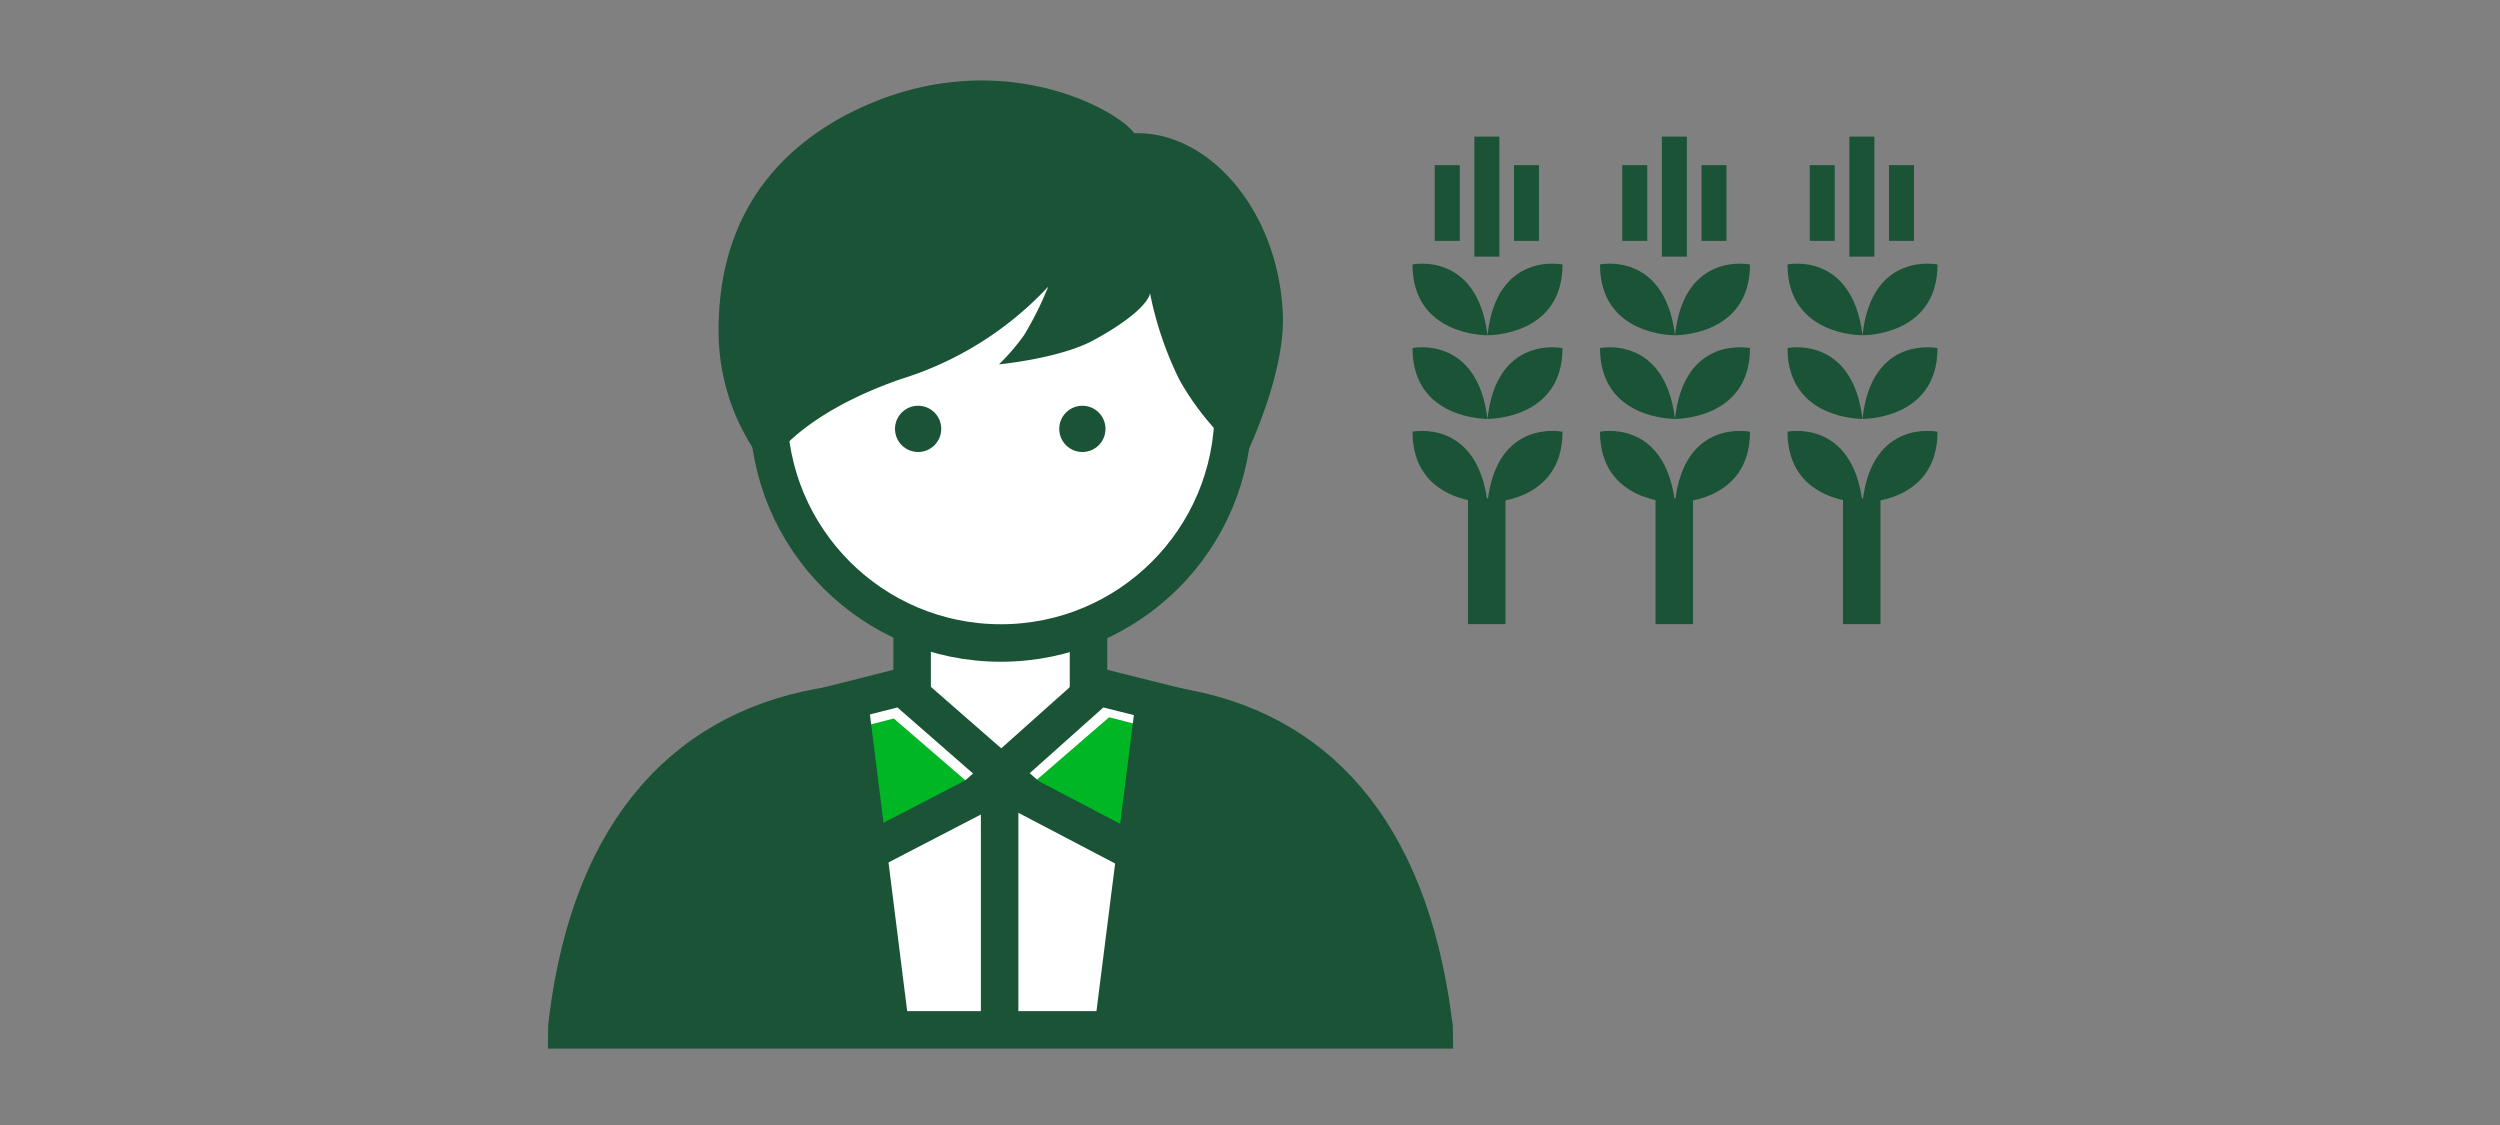
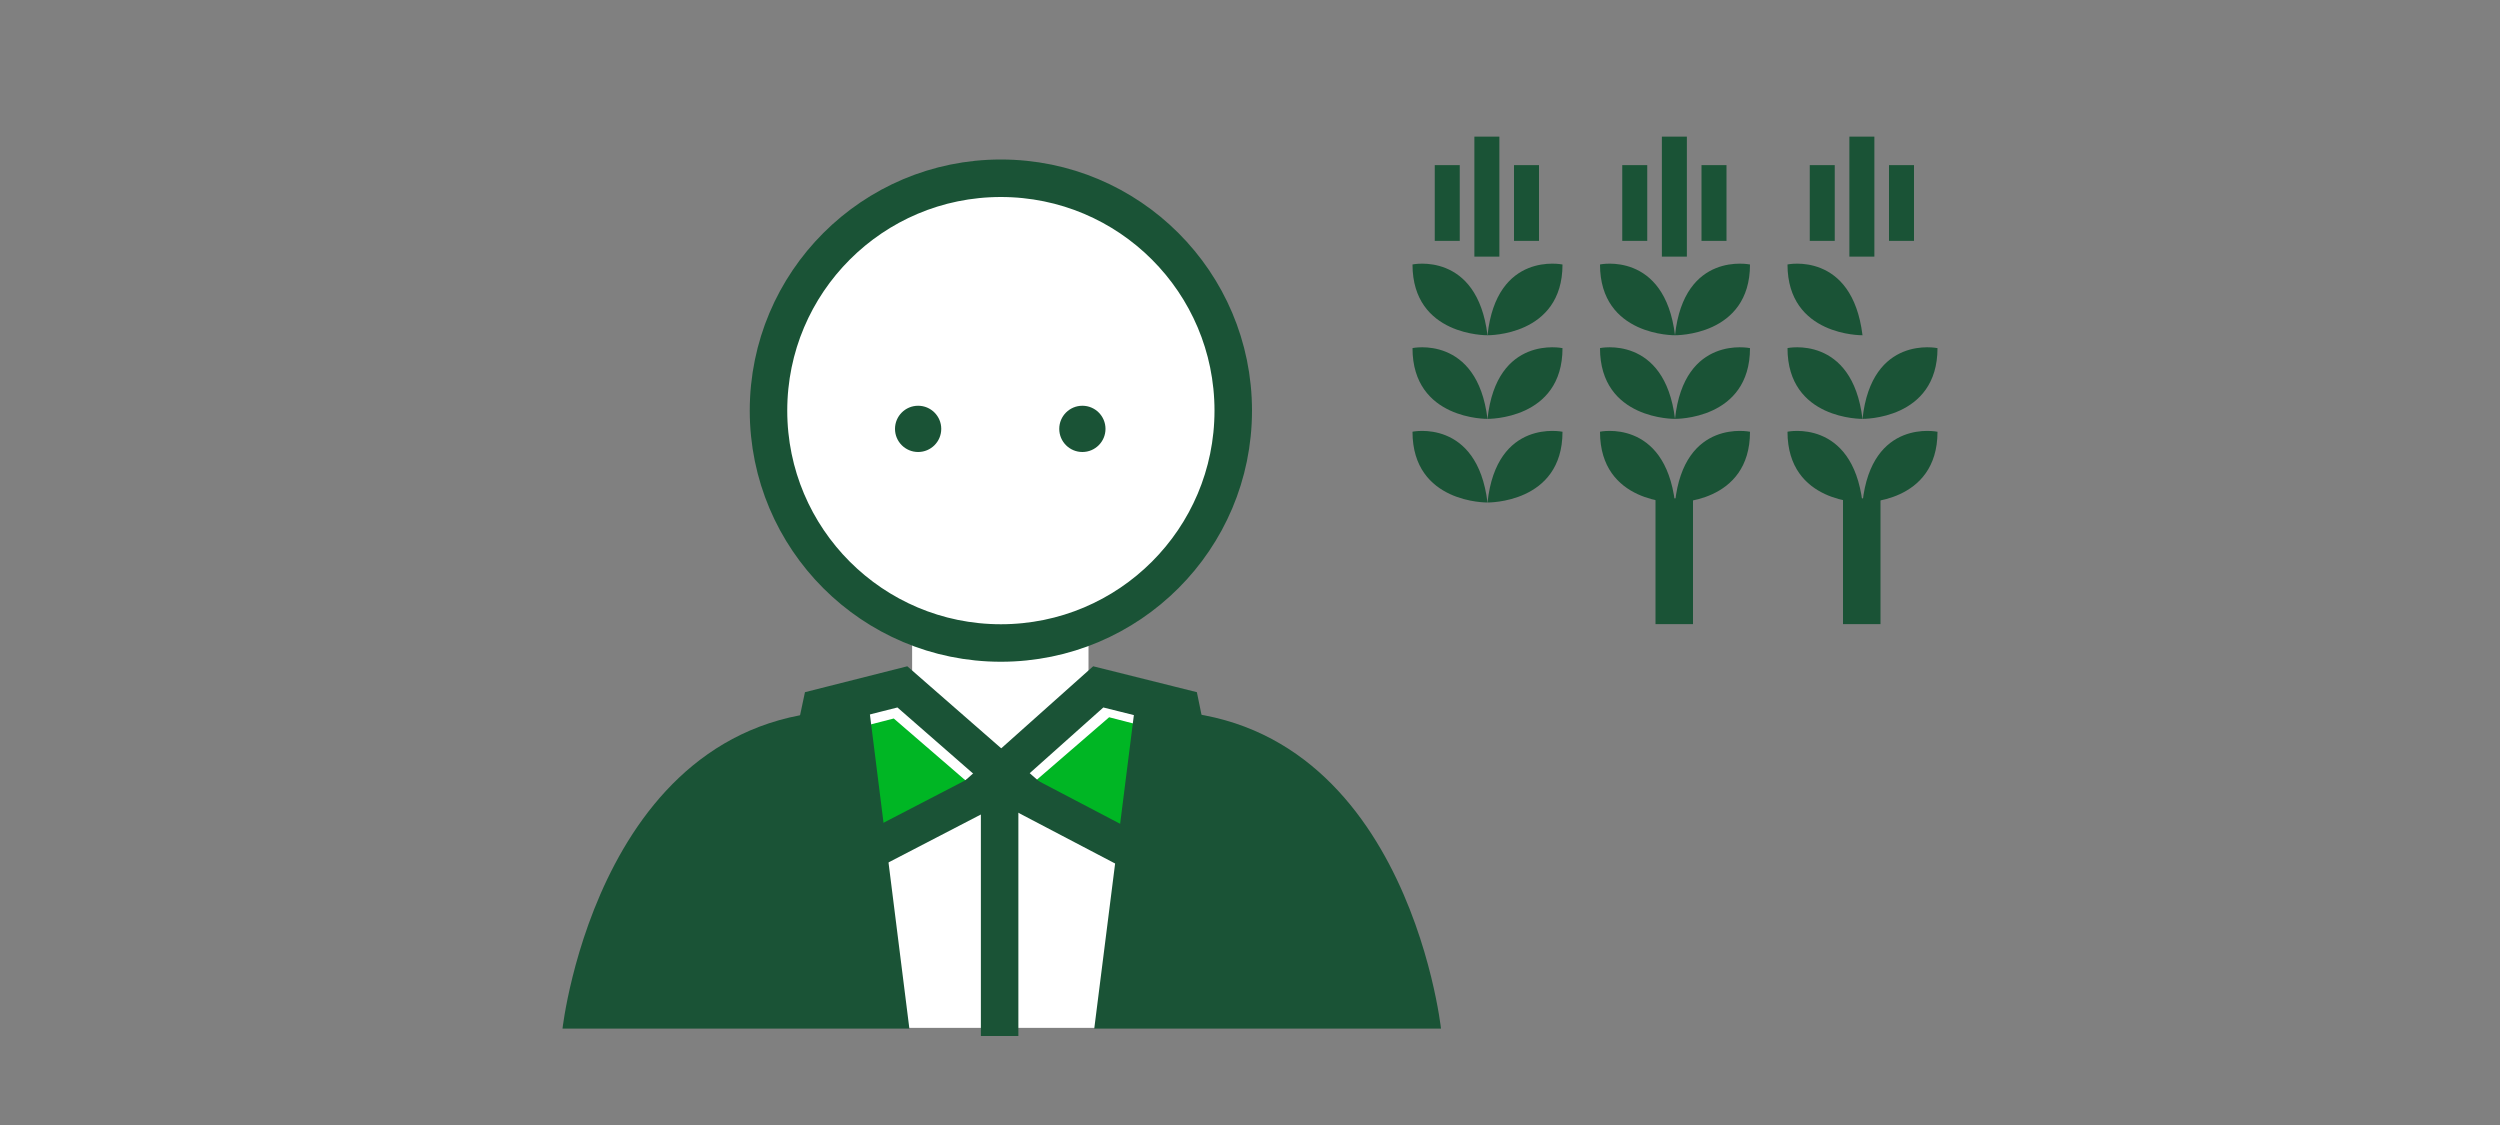
<svg xmlns="http://www.w3.org/2000/svg" viewBox="0 0 200 90">
  <rect x="0" y="0" width="200" height="90" fill="#808080" stroke="none" />
  <defs>
    <style>.cls-1,.cls-3{fill:#1a5336;}.cls-2,.cls-6{fill:none;stroke-width:3px;}.cls-2,.cls-3,.cls-6{stroke:#1a5336;stroke-miterlimit:10;}.cls-3{stroke-width:2px;}.cls-4{fill:#fff;}.cls-5{fill:#00b624;}.cls-6{stroke-linecap:square;}</style>
  </defs>
  <g id="FLT_ART_WORKS" data-name="FLT ART WORKS">
    <path class="cls-1" d="M119,26.82s-6,.09-6-5.66C112.93,21.16,118.17,20.05,119,26.82Z" />
    <path class="cls-1" d="M119,26.82s6,.09,6-5.66C125,21.16,119.73,20.05,119,26.82Z" />
    <path class="cls-1" d="M119,33.51s-6,.09-6-5.66C112.93,27.85,118.17,26.74,119,33.51Z" />
    <path class="cls-1" d="M119,33.51s6,.09,6-5.66C125,27.85,119.73,26.74,119,33.51Z" />
    <path class="cls-1" d="M119,40.2s-6,.09-6-5.66C112.93,34.54,118.17,33.43,119,40.2Z" />
    <path class="cls-1" d="M119,40.2s6,.09,6-5.66C125,34.54,119.73,33.43,119,40.2Z" />
-     <line class="cls-2" x1="118.94" y1="39.87" x2="118.94" y2="49.93" />
    <line class="cls-3" x1="115.78" y1="19.27" x2="115.78" y2="13.21" />
    <line class="cls-3" x1="118.95" y1="20.53" x2="118.95" y2="10.93" />
    <line class="cls-3" x1="122.12" y1="19.27" x2="122.12" y2="13.21" />
    <path class="cls-1" d="M134,26.82s-6,.09-6-5.66C127.93,21.16,133.17,20.05,134,26.82Z" />
    <path class="cls-1" d="M134,26.82s6,.09,6-5.66C140,21.16,134.73,20.05,134,26.82Z" />
    <path class="cls-1" d="M134,33.51s-6,.09-6-5.66C127.93,27.85,133.17,26.74,134,33.51Z" />
    <path class="cls-1" d="M134,33.51s6,.09,6-5.66C140,27.85,134.73,26.74,134,33.51Z" />
    <path class="cls-1" d="M134,40.2s-6,.09-6-5.66C127.93,34.54,133.17,33.43,134,40.2Z" />
    <path class="cls-1" d="M134,40.2s6,.09,6-5.66C140,34.54,134.73,33.43,134,40.2Z" />
    <line class="cls-2" x1="133.94" y1="39.87" x2="133.94" y2="49.93" />
    <line class="cls-3" x1="130.78" y1="19.27" x2="130.78" y2="13.21" />
    <line class="cls-3" x1="133.95" y1="20.53" x2="133.95" y2="10.93" />
    <line class="cls-3" x1="137.12" y1="19.27" x2="137.12" y2="13.21" />
    <path class="cls-1" d="M149,26.82s-6,.09-6-5.66C142.93,21.16,148.17,20.05,149,26.82Z" />
-     <path class="cls-1" d="M149,26.82s6,.09,6-5.66C155,21.16,149.73,20.05,149,26.82Z" />
    <path class="cls-1" d="M149,33.51s-6,.09-6-5.66C142.93,27.85,148.17,26.74,149,33.51Z" />
    <path class="cls-1" d="M149,33.51s6,.09,6-5.66C155,27.85,149.73,26.74,149,33.51Z" />
    <path class="cls-1" d="M149,40.2s-6,.09-6-5.66C142.93,34.54,148.17,33.43,149,40.2Z" />
    <path class="cls-1" d="M149,40.2s6,.09,6-5.66C155,34.54,149.73,33.43,149,40.2Z" />
    <line class="cls-2" x1="148.94" y1="39.87" x2="148.94" y2="49.93" />
    <line class="cls-3" x1="145.78" y1="19.27" x2="145.78" y2="13.21" />
    <line class="cls-3" x1="148.95" y1="20.53" x2="148.95" y2="10.93" />
    <line class="cls-3" x1="152.12" y1="19.27" x2="152.12" y2="13.21" />
    <path class="cls-4" d="M99.68,82.23H61.23V60.08s3.05-6,18.68-6,19.77,6,19.77,6Z" />
    <polygon class="cls-4" points="87.08 55.52 87.08 46.38 72.97 46.38 72.97 54.29 80.19 60.42 87.08 55.52" />
-     <polyline class="cls-2" points="72.97 56.11 72.97 46.38 87.08 46.38 87.08 55.43" />
    <circle class="cls-4" cx="80.07" cy="32.85" r="18.59" />
    <polygon class="cls-5" points="80.85 64.19 97.68 72.95 94.76 58.94 88.73 57.38 80.85 64.19" />
    <polygon class="cls-5" points="79.39 64.29 62.55 73.05 65.47 59.03 71.5 57.48 79.39 64.29" />
    <circle class="cls-2" cx="80.07" cy="32.85" r="18.59" />
    <circle class="cls-1" cx="73.45" cy="34.31" r="1.85" />
    <circle class="cls-1" cx="86.59" cy="34.31" r="1.85" />
-     <path class="cls-6" d="M66.64,56.4C55.25,58.06,47.37,66,45.42,81.51c0,.3-.09.59-.09.88h69.42c0-.29-.1-.58-.1-.78-2-15.38-9.54-23.36-20.73-25.11" />
-     <path class="cls-1" d="M90.75,10.66c-1.46-2-11.58-7.59-23.26-1.36-7,3.8-10.12,9.93-10,17.52a17.33,17.33,0,0,0,3.89,10.61s2-4.09,10.71-7.11a27,27,0,0,0,11.77-7.39,26.62,26.62,0,0,1-1.94,3.89,17.81,17.81,0,0,1-2,2.33s5-.48,7.69-2C92,24.72,92,23.45,92,23.45a28,28,0,0,0,2.34,6.91,21.55,21.55,0,0,0,5.25,6.23s3.5-7,3-12.07C102,16.5,96.52,10.47,90.75,10.66Z" />
    <polygon class="cls-2" points="80.65 62.34 62.45 71.78 65.67 56.6 72.19 54.95 80.65 62.34" />
    <polygon class="cls-2" points="79.58 62.34 97.59 71.78 94.47 56.6 87.86 54.95 79.58 62.34" />
    <line class="cls-2" x1="79.97" y1="61.76" x2="79.97" y2="82.88" />
    <path class="cls-1" d="M90.75,56.89l-3.21,25.4h27.74S112.38,55.63,90.75,56.89Z" />
    <path class="cls-1" d="M69.56,56.89l3.19,25.4H45S48,55.63,69.56,56.89Z" />
  </g>
</svg>